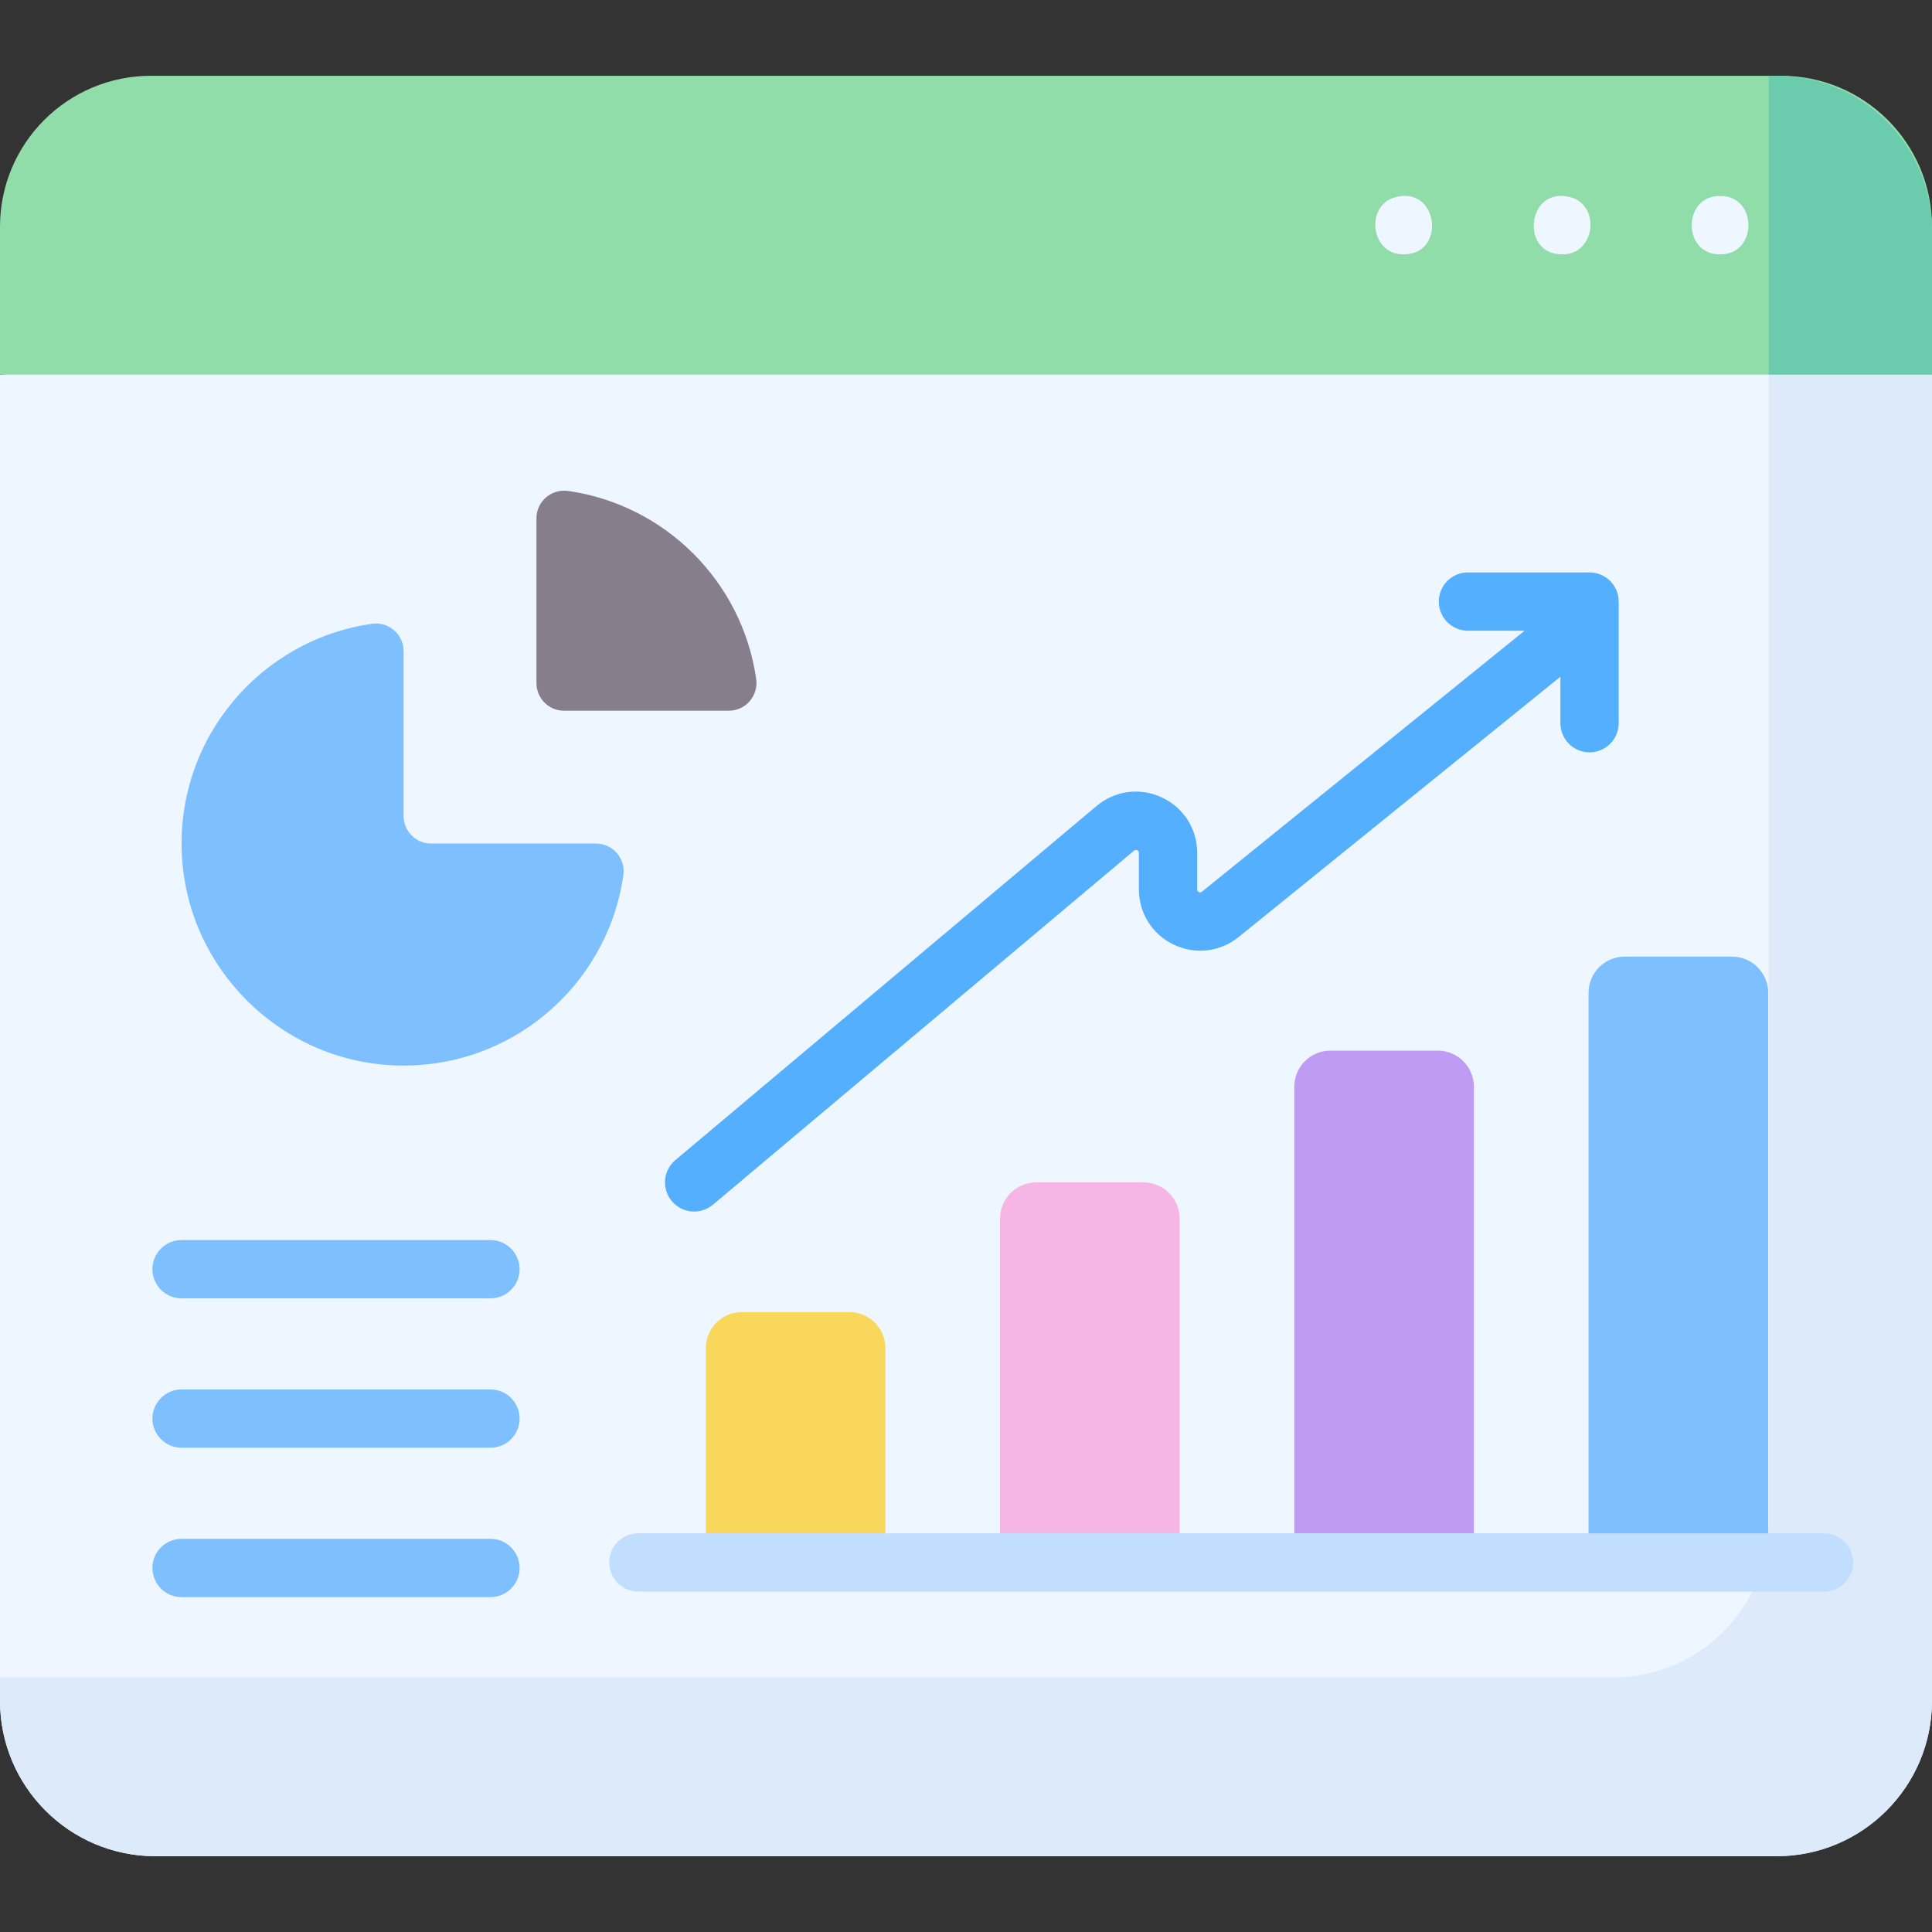
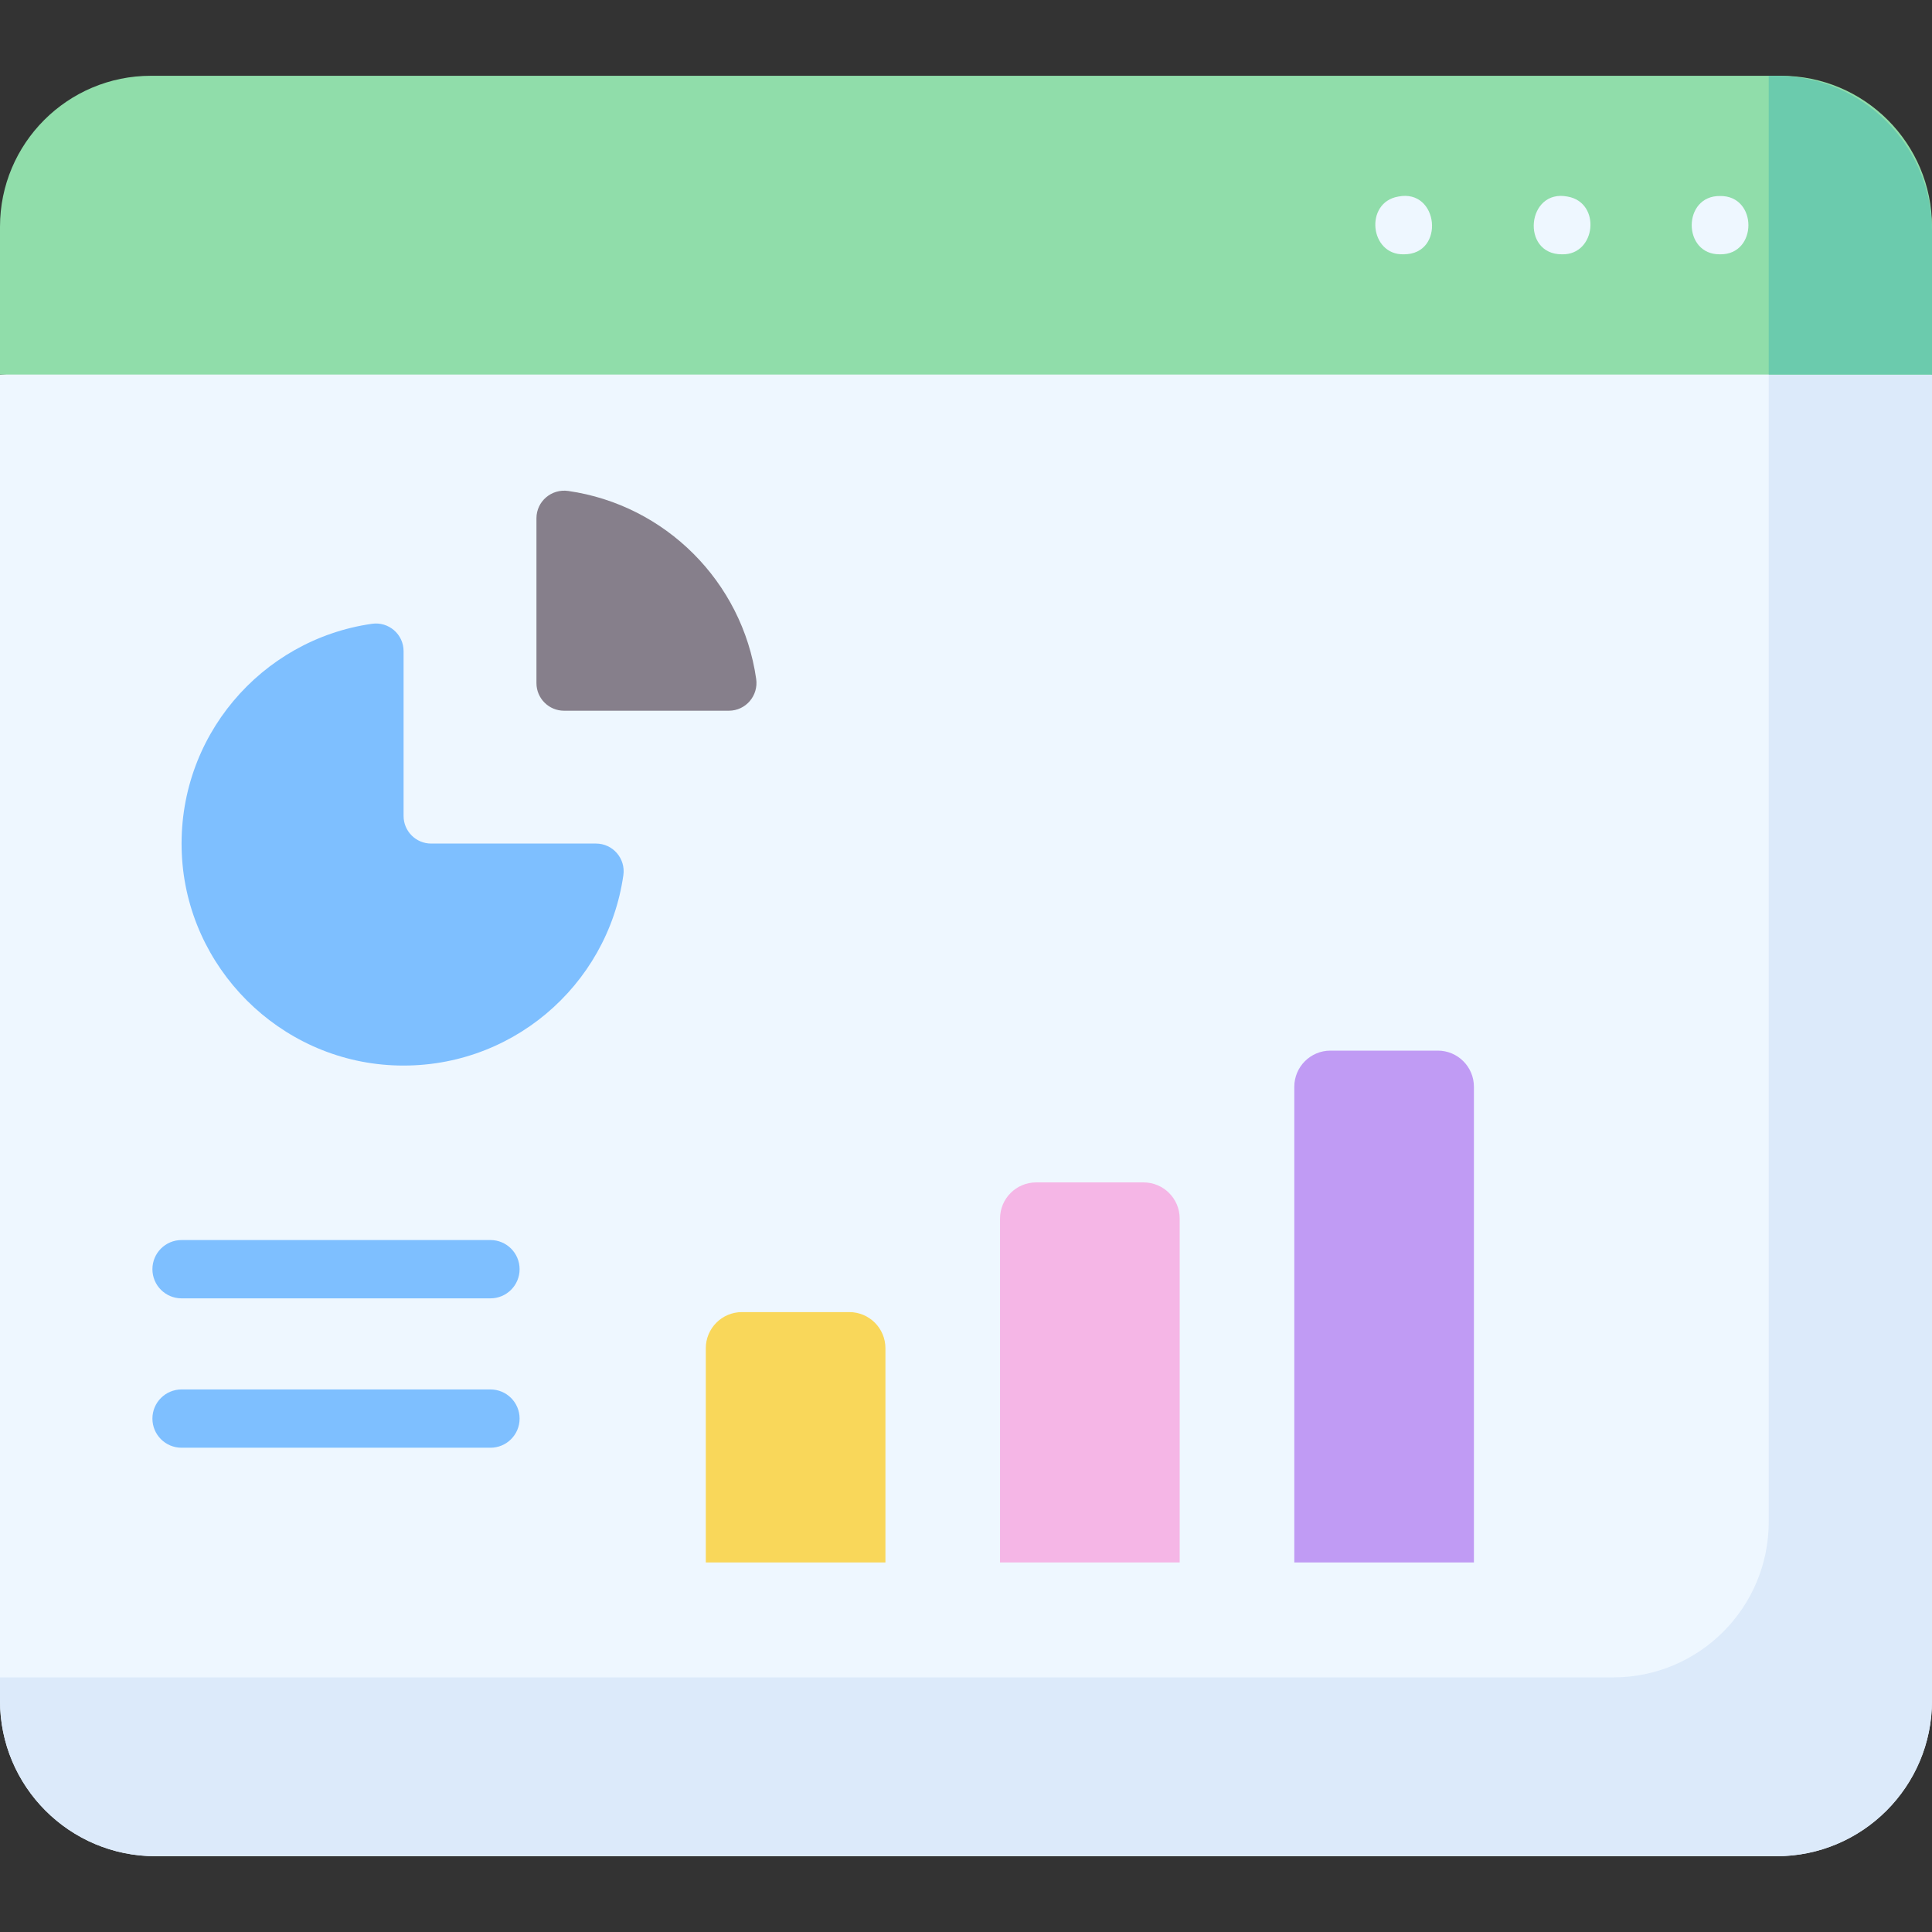
<svg xmlns="http://www.w3.org/2000/svg" width="110" height="110" viewBox="0 0 110 110" fill="none">
  <rect x="0" y="0" width="110" height="110" fill="#333333" stroke="none" />
  <path d="M110 21.326L55 16.899L0 21.326V96.832C0 101.721 3.964 105.685 8.853 105.685H101.147C106.036 105.685 110 101.721 110 96.832V21.326H110Z" fill="#EEF7FF" />
  <path d="M100.704 21.326V86.65C100.704 91.54 96.74 95.503 91.851 95.503H0V96.832C0 101.721 3.964 105.685 8.853 105.685H101.147C106.036 105.685 110 101.721 110 96.832V21.326L105.352 19.113L100.704 21.326Z" fill="#DCEAFA" />
  <path d="M110 21.326H0V12.909C0 8.163 3.848 4.315 8.594 4.315H101.406C106.152 4.315 110 8.163 110 12.909V21.326Z" fill="#90DDAA" />
  <path d="M101.147 4.315H100.704V21.326H110V13.168C110 8.279 106.036 4.315 101.147 4.315Z" fill="#6BCBAD" />
  <path d="M79.929 14.48C77.978 14.528 77.681 11.528 79.604 11.193C81.924 10.722 82.297 14.487 79.929 14.48Z" fill="#EEF7FF" />
  <path d="M88.931 14.48C86.563 14.485 86.932 10.727 89.256 11.193C91.177 11.53 90.881 14.529 88.931 14.48Z" fill="#EEF7FF" />
  <path d="M97.932 14.48C95.781 14.511 95.783 11.13 97.933 11.16C100.084 11.128 100.086 14.514 97.932 14.48Z" fill="#EEF7FF" />
  <path d="M50.413 88.958H40.185V76.764C40.185 75.627 41.107 74.705 42.244 74.705H48.354C49.491 74.705 50.413 75.627 50.413 76.764L50.413 88.958Z" fill="#F9D75A" />
-   <path d="M67.166 88.958H56.938V69.379C56.938 68.242 57.86 67.321 58.997 67.321H65.108C66.244 67.321 67.166 68.242 67.166 69.379V88.958H67.166Z" fill="#F5B6E6" />
+   <path d="M67.166 88.958H56.938V69.379C56.938 68.242 57.86 67.321 58.997 67.321H65.108C66.244 67.321 67.166 68.242 67.166 69.379V88.958Z" fill="#F5B6E6" />
  <path d="M83.92 88.958H73.692V61.877C73.692 60.74 74.614 59.818 75.751 59.818H81.861C82.998 59.818 83.919 60.74 83.919 61.877V88.958H83.92Z" fill="#C09BF4" />
-   <path d="M100.673 88.958H90.445V56.525C90.445 55.388 91.367 54.466 92.504 54.466H98.614C99.751 54.466 100.673 55.388 100.673 56.525V88.958H100.673Z" fill="#7EBFFF" />
  <path d="M30.543 29.508V38.893C30.543 39.761 31.246 40.465 32.114 40.465H41.499C42.462 40.465 43.191 39.608 43.054 38.655C42.261 33.122 37.885 28.746 32.352 27.953C31.399 27.817 30.543 28.546 30.543 29.508Z" fill="#867F8B" />
  <path d="M21.18 35.516C14.861 36.416 10.047 41.99 10.352 48.626C10.65 55.102 15.906 60.358 22.382 60.655C29.017 60.96 34.592 56.147 35.492 49.827C35.627 48.878 34.892 48.029 33.934 48.029H24.55C23.682 48.029 22.978 47.325 22.978 46.457V37.073C22.979 36.115 22.129 35.38 21.18 35.516Z" fill="#7EBFFF" />
-   <path d="M103.852 90.618H36.343C35.426 90.618 34.683 89.874 34.683 88.958C34.683 88.041 35.426 87.298 36.343 87.298H103.852C104.768 87.298 105.512 88.041 105.512 88.958C105.512 89.874 104.768 90.618 103.852 90.618Z" fill="#C2DEFF" />
  <path d="M27.924 73.923H10.338C9.421 73.923 8.678 73.18 8.678 72.263C8.678 71.346 9.421 70.603 10.338 70.603H27.924C28.841 70.603 29.584 71.346 29.584 72.263C29.584 73.18 28.841 73.923 27.924 73.923Z" fill="#7EBFFF" />
  <path d="M27.924 82.428H10.338C9.421 82.428 8.678 81.685 8.678 80.769C8.678 79.852 9.421 79.109 10.338 79.109H27.924C28.841 79.109 29.584 79.852 29.584 80.769C29.584 81.685 28.841 82.428 27.924 82.428Z" fill="#7EBFFF" />
-   <path d="M27.924 90.934H10.338C9.421 90.934 8.678 90.191 8.678 89.274C8.678 88.357 9.421 87.614 10.338 87.614H27.924C28.841 87.614 29.584 88.357 29.584 89.274C29.584 90.191 28.841 90.934 27.924 90.934Z" fill="#7EBFFF" />
-   <path d="M90.502 32.592H83.579C82.662 32.592 81.919 33.335 81.919 34.251C81.919 35.168 82.662 35.911 83.579 35.911H86.802L68.437 50.767C68.408 50.79 68.354 50.834 68.258 50.788C68.163 50.742 68.163 50.673 68.163 50.636V48.563C68.163 47.191 67.39 45.98 66.147 45.401C64.904 44.822 63.479 45.01 62.429 45.893L38.453 66.05C37.751 66.64 37.661 67.687 38.251 68.389C38.579 68.779 39.049 68.981 39.522 68.981C39.899 68.981 40.279 68.853 40.59 68.591L64.566 48.434C64.595 48.41 64.648 48.365 64.746 48.41C64.843 48.455 64.843 48.525 64.843 48.563V50.636C64.843 51.993 65.604 53.199 66.828 53.784C68.053 54.368 69.469 54.202 70.525 53.348L88.842 38.531V41.175C88.842 42.092 89.586 42.835 90.502 42.835C91.419 42.835 92.162 42.092 92.162 41.175V34.252C92.162 33.335 91.419 32.592 90.502 32.592Z" fill="#54AFFF" />
</svg>